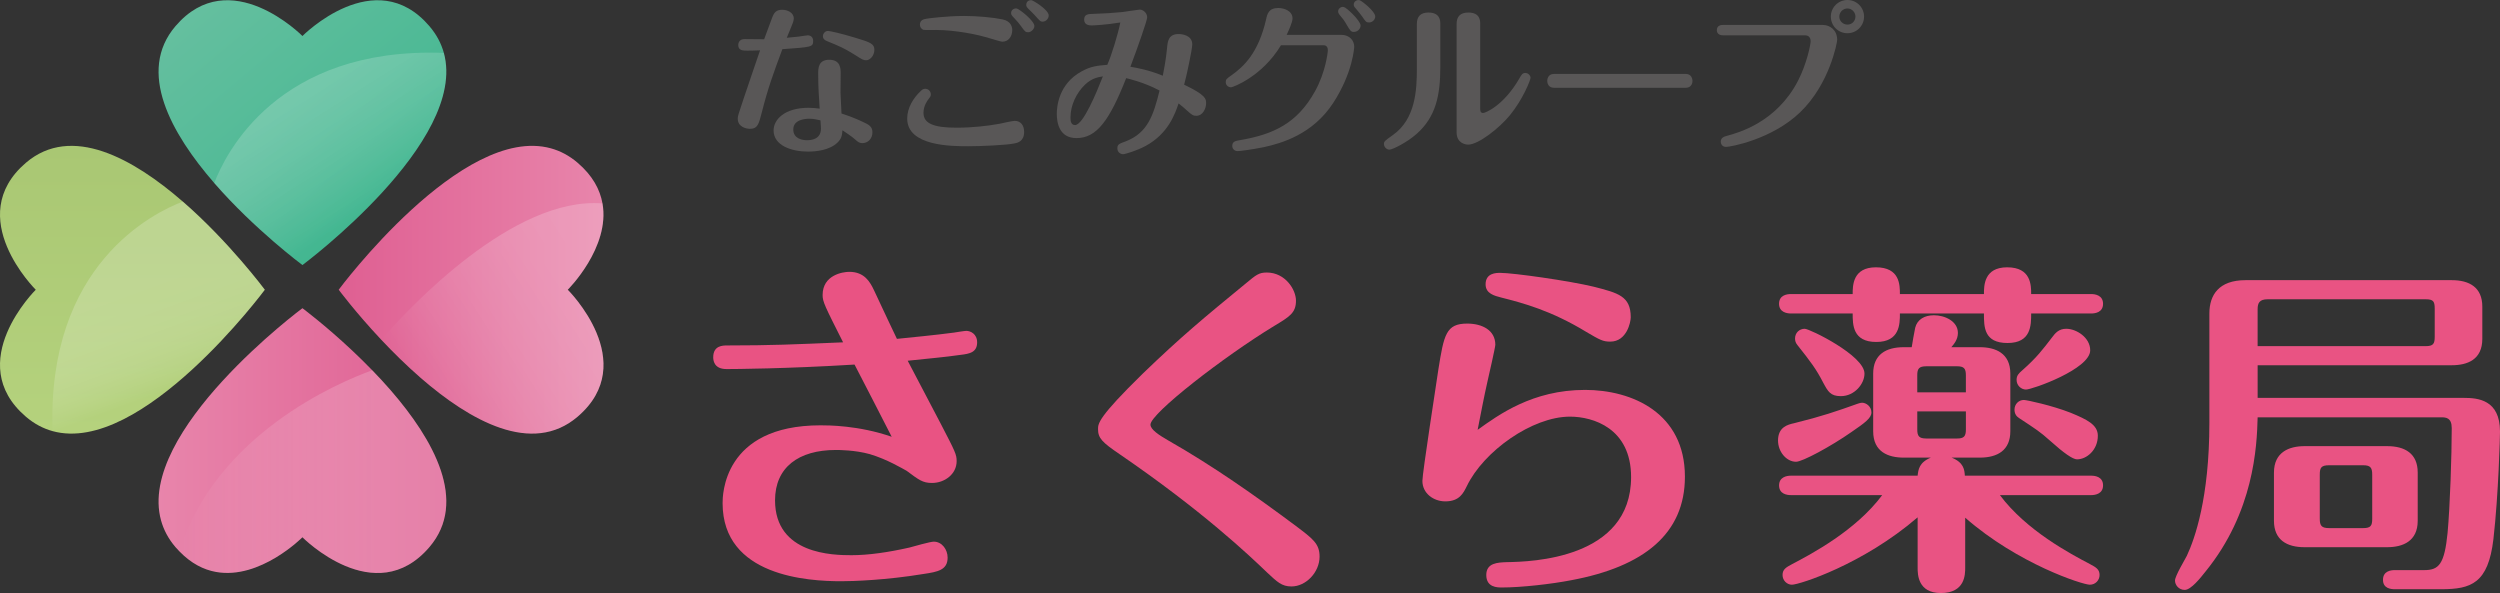
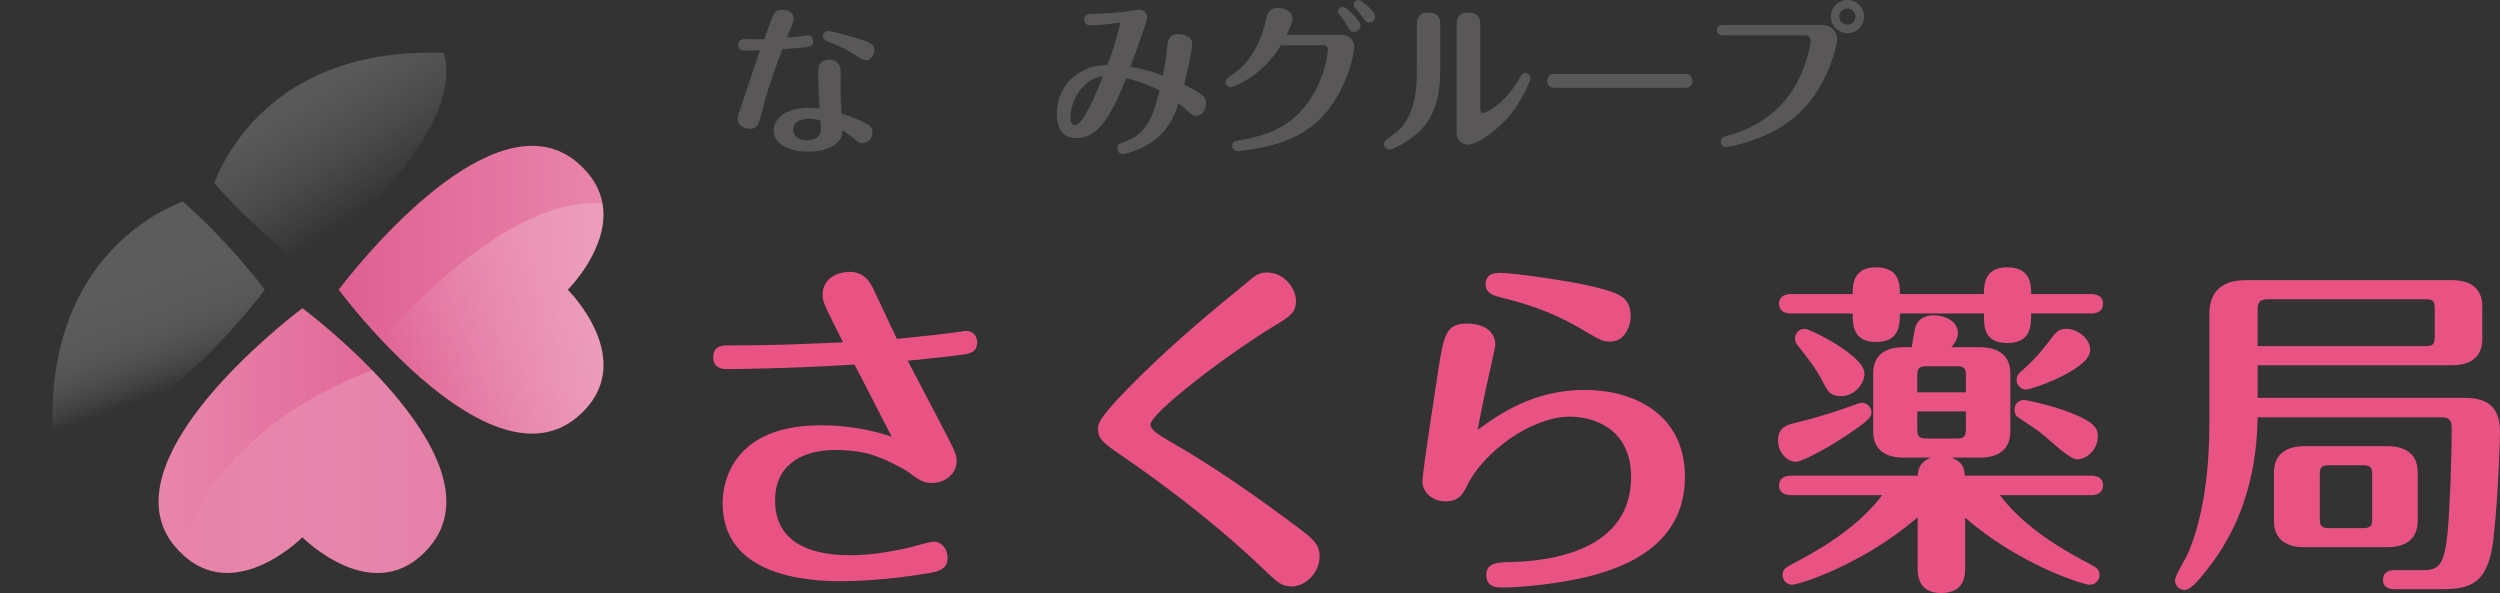
<svg xmlns="http://www.w3.org/2000/svg" xmlns:xlink="http://www.w3.org/1999/xlink" viewBox="0 0 260.024 61.682">
  <rect x="0" y="0" width="260.024" height="61.682" fill="#333333" stroke="none" />
  <defs>
    <style>
      .cls-1 {
        fill: #595757;
      }

      .cls-2 {
        fill: url(#_名称未設定グラデーション_40);
      }

      .cls-3 {
        fill: url(#_名称未設定グラデーション_52);
      }

      .cls-4 {
        isolation: isolate;
      }

      .cls-5 {
        fill: url(#_名称未設定グラデーション_55);
      }

      .cls-5, .cls-6, .cls-7, .cls-8 {
        mix-blend-mode: screen;
        opacity: .2;
      }

      .cls-6 {
        fill: url(#_新規グラデーションスウォッチ_1);
      }

      .cls-9 {
        fill: url(#_名称未設定グラデーション_24);
      }

      .cls-7 {
        fill: url(#_新規グラデーションスウォッチ_1-2);
      }

      .cls-10 {
        fill: url(#_名称未設定グラデーション_9);
      }

      .cls-11 {
        fill: #e95383;
      }

      .cls-8 {
        fill: url(#_名称未設定グラデーション_53);
      }
    </style>
    <linearGradient id="_名称未設定グラデーション_9" data-name="名称未設定グラデーション 9" x1="16.492" y1="45.826" x2="46.421" y2="45.826" gradientUnits="userSpaceOnUse">
      <stop offset="0" stop-color="#e885ab" />
      <stop offset="1" stop-color="#df5f92" />
    </linearGradient>
    <linearGradient id="_名称未設定グラデーション_24" data-name="名称未設定グラデーション 24" x1="35.228" y1="30.135" x2="62.77" y2="30.135" gradientUnits="userSpaceOnUse">
      <stop offset="0" stop-color="#df5f92" />
      <stop offset="1" stop-color="#e885ab" />
    </linearGradient>
    <linearGradient id="_名称未設定グラデーション_52" data-name="名称未設定グラデーション 52" x1="23.08" y1="-1.502" x2="40.898" y2="19.732" gradientUnits="userSpaceOnUse">
      <stop offset="0" stop-color="#65bf9f" />
      <stop offset="1" stop-color="#43b791" />
    </linearGradient>
    <linearGradient id="_名称未設定グラデーション_40" data-name="名称未設定グラデーション 40" x1="13.771" y1="15.171" x2="13.771" y2="45.099" gradientUnits="userSpaceOnUse">
      <stop offset="0" stop-color="#a9c773" />
      <stop offset="1" stop-color="#b5d27d" />
    </linearGradient>
    <linearGradient id="_新規グラデーションスウォッチ_1" data-name="新規グラデーションスウォッチ 1" x1="43.916" y1="41.698" x2="63.399" y2="29.248" gradientUnits="userSpaceOnUse">
      <stop offset="0" stop-color="#fff" stop-opacity="0" />
      <stop offset=".112" stop-color="#fff" stop-opacity=".208" />
      <stop offset=".24" stop-color="#fff" stop-opacity=".415" />
      <stop offset=".37" stop-color="#fff" stop-opacity=".595" />
      <stop offset=".499" stop-color="#fff" stop-opacity=".741" />
      <stop offset=".627" stop-color="#fff" stop-opacity=".854" />
      <stop offset=".754" stop-color="#fff" stop-opacity=".935" />
      <stop offset=".879" stop-color="#fff" stop-opacity=".984" />
      <stop offset="1" stop-color="#fff" />
    </linearGradient>
    <linearGradient id="_新規グラデーションスウォッチ_1-2" data-name="新規グラデーションスウォッチ 1" x1="18.651" y1="49.053" x2="46.421" y2="49.053" xlink:href="#_新規グラデーションスウォッチ_1" />
    <linearGradient id="_名称未設定グラデーション_55" data-name="名称未設定グラデーション 55" x1="12.129" y1="25.517" x2="17.624" y2="40.538" gradientUnits="userSpaceOnUse">
      <stop offset="0" stop-color="#fff" />
      <stop offset=".328" stop-color="#fff" stop-opacity=".992" />
      <stop offset=".465" stop-color="#fff" stop-opacity=".964" />
      <stop offset=".566" stop-color="#fff" stop-opacity=".916" />
      <stop offset=".65" stop-color="#fff" stop-opacity=".847" />
      <stop offset=".723" stop-color="#fff" stop-opacity=".757" />
      <stop offset=".788" stop-color="#fff" stop-opacity=".646" />
      <stop offset=".847" stop-color="#fff" stop-opacity=".513" />
      <stop offset=".903" stop-color="#fff" stop-opacity=".36" />
      <stop offset=".952" stop-color="#fff" stop-opacity=".192" />
      <stop offset=".999" stop-color="#fff" stop-opacity=".005" />
      <stop offset="1" stop-color="#fff" stop-opacity="0" />
    </linearGradient>
    <linearGradient id="_名称未設定グラデーション_53" data-name="名称未設定グラデーション 53" x1="39.724" y1="20.984" x2="30.119" y2="5.763" gradientUnits="userSpaceOnUse">
      <stop offset="0" stop-color="#fff" stop-opacity="0" />
      <stop offset=".095" stop-color="#fff" stop-opacity=".172" />
      <stop offset=".23" stop-color="#fff" stop-opacity=".389" />
      <stop offset=".366" stop-color="#fff" stop-opacity=".576" />
      <stop offset=".5" stop-color="#fff" stop-opacity=".729" />
      <stop offset=".632" stop-color="#fff" stop-opacity=".847" />
      <stop offset=".761" stop-color="#fff" stop-opacity=".932" />
      <stop offset=".885" stop-color="#fff" stop-opacity=".983" />
      <stop offset="1" stop-color="#fff" />
    </linearGradient>
  </defs>
  <g class="cls-4">
    <g id="_レイヤー_2" data-name="レイヤー_2">
      <g>
        <g>
          <path class="cls-11" d="M75.555,38.386c-1.336,0-1.373-.975-1.373-1.228,0-1.228,1.011-1.228,1.445-1.228,4.587,0,6.935-.108,12.063-.325-1.914-3.792-2.131-4.226-2.131-4.912,0-2.095,2.095-2.42,2.781-2.42,1.589,0,2.167,1.083,2.564,1.914.794,1.698,2.167,4.623,2.384,5.057,1.408-.145,4.045-.397,5.923-.65.217-.036,1.12-.181,1.3-.181.434,0,1.12.325,1.12,1.192,0,1.047-.794,1.192-1.697,1.3-1.77.252-3.142.361-5.526.614.325.614,2.889,5.526,3.467,6.609,1.48,2.854,1.625,3.143,1.625,3.829,0,1.373-1.264,2.275-2.564,2.275-.975,0-1.372-.325-2.636-1.264-.47-.253-2.023-1.192-3.829-1.733-1.553-.434-3.25-.434-3.54-.434-3.865,0-6.32,1.806-6.32,5.237,0,5.634,6.067,5.707,7.946,5.707,1.733,0,3.792-.289,6.031-.795.397-.108,2.167-.614,2.528-.614.867,0,1.445.831,1.445,1.661,0,1.3-1.047,1.481-2.492,1.698-3.937.65-7.368.758-8.56.758-3.467,0-12.353-.505-12.353-8.126,0-.722,0-8.09,10.185-8.09.795,0,3.973,0,7.404,1.192-1.264-2.492-2.673-5.201-3.865-7.512-7.042.433-12.569.469-13.327.469Z" />
          <path class="cls-11" d="M132.516,33.907c-5.273,3.214-12.857,9.102-12.857,10.257,0,.506.867,1.083,1.878,1.662,4.623,2.637,8.993,5.707,13.255,8.885,1.77,1.336,2.456,1.842,2.456,3.179,0,1.625-1.408,3.106-2.925,3.106-1.011,0-1.481-.47-2.528-1.445-1.878-1.806-6.754-6.429-15.35-12.316-1.806-1.228-2.239-1.662-2.239-2.601,0-.578,0-1.228,4.695-5.815,3.937-3.792,6.285-5.743,10.691-9.354,1.047-.867,1.336-1.12,2.167-1.12,1.914,0,3.034,1.77,3.034,2.926,0,1.264-.65,1.661-2.275,2.636Z" />
          <path class="cls-11" d="M164.845,40.553c4.948,0,10.402,2.419,10.402,9.029,0,5.923-4.262,9.354-11.81,10.763-2.023.397-5.201.759-7.224.759-.47,0-1.625,0-1.625-1.3,0-1.264,1.192-1.3,2.131-1.336,2.528-.036,12.93-.325,12.93-8.849,0-5.093-3.973-6.285-6.356-6.285-3.937,0-8.993,3.612-10.727,7.224-.361.722-.758,1.589-2.239,1.589-1.228,0-2.384-.831-2.384-2.131,0-.831,1.481-10.33,1.662-11.594.578-3.612.794-4.767,2.998-4.767,1.553,0,2.925.686,2.925,2.203,0,.252-.686,3.25-.794,3.72-.397,1.734-.686,3.323-1.047,5.129,2.167-1.553,5.707-4.153,11.16-4.153ZM167.482,35.533c-.758,0-1.083-.181-2.492-1.011-3.684-2.239-6.573-2.998-8.849-3.576-.686-.181-1.625-.397-1.625-1.373,0-1.192,1.12-1.192,1.517-1.192,1.373,0,7.224.831,9.752,1.445,2.528.65,3.828.975,3.828,3.178,0,.47-.397,2.528-2.131,2.528Z" />
          <path class="cls-11" d="M184.931,45.826c0-1.409,1.011-1.662,1.662-1.806,2.925-.723,4.479-1.264,6.501-1.987.108-.036.397-.145.578-.145.434,0,.976.397.976,1.012,0,.578-.687,1.083-2.059,2.022-2.167,1.517-5.128,3.106-5.779,3.106-1.011,0-1.878-1.047-1.878-2.203ZM206.349,30.584c0-.867,0-2.781,2.419-2.781,2.492,0,2.492,1.878,2.492,2.781h6.249c.434,0,1.228.145,1.228,1.011,0,.903-.831,1.011-1.228,1.011h-6.249c0,1.228,0,3.07-2.456,3.07-2.456,0-2.456-1.662-2.456-3.07h-8.741c0,1.083,0,2.962-2.456,2.962s-2.456-1.806-2.456-2.962h-6.429c-.434,0-1.228-.144-1.228-1.011,0-.903.831-1.011,1.228-1.011h6.429c0-.867,0-2.781,2.42-2.781,2.492,0,2.492,1.842,2.492,2.781h8.741ZM208.01,51.497c2.745,3.684,7.332,6.104,9.391,7.188.614.325.975.542.975,1.12,0,.542-.433,1.011-1.011,1.011-.758,0-7.477-2.167-12.966-6.971v5.201c0,.686,0,2.636-2.528,2.636-2.419,0-2.419-1.986-2.419-2.636v-5.237c-5.707,4.912-12.316,7.007-13.075,7.007-.506,0-.975-.434-.975-1.011,0-.578.361-.794.975-1.12,2.059-1.083,6.646-3.503,9.391-7.188h-9.499c-.397,0-1.228-.108-1.228-1.011,0-.867.794-1.011,1.228-1.011h13.183c.072-.614.144-1.373,1.372-1.878h-2.817c-1.589,0-3.178-.578-3.178-2.745v-5.996c0-1.986,1.336-2.745,3.178-2.745h.831c.036-.289.289-1.697.361-2.022.217-.867.975-1.3,1.95-1.3,1.12,0,2.492.614,2.492,1.842,0,.722-.47,1.228-.687,1.48h2.962c1.625,0,3.178.614,3.178,2.745v5.996c0,1.986-1.336,2.745-3.178,2.745h-2.926c1.264.506,1.336,1.264,1.373,1.878h13.147c.397,0,1.228.108,1.228,1.011,0,.867-.794,1.011-1.228,1.011h-9.499ZM189.626,39.794c-.722-1.409-1.3-2.167-2.673-3.9-.181-.217-.252-.434-.252-.687,0-.578.433-1.011,1.011-1.011.505,0,6.212,2.781,6.212,4.659,0,1.083-1.047,2.348-2.456,2.348-1.083,0-1.336-.47-1.842-1.409ZM199.414,40.806h5.056v-1.77c0-.687-.181-.939-.903-.939h-3.214c-.759,0-.939.252-.939.939v1.77ZM204.471,42.792h-5.056v1.878c0,.686.18.939.939.939h3.214c.722,0,.903-.253.903-.939v-1.878ZM216.028,47.776q-.65,0-2.817-1.95c-1.048-.939-1.409-1.156-3.215-2.348-.289-.181-.469-.47-.469-.867,0-.578.433-1.011.975-1.011.289,0,2.961.578,4.876,1.336,1.661.687,2.817,1.228,2.817,2.384,0,1.481-1.156,2.456-2.167,2.456ZM210.719,40.517c-.47,0-.975-.397-.975-1.012,0-.469.252-.686.578-.975,1.553-1.373,2.131-2.167,3.106-3.431.325-.433.687-.903,1.481-.903,1.047,0,2.492.903,2.492,2.239,0,1.95-6.032,4.082-6.682,4.082Z" />
          <path class="cls-11" d="M256.268,41.384c1.444,0,3.756.181,3.756,3.503,0,.397-.145,6.465-.686,11.196-.542,4.587-2.312,5.201-5.417,5.201h-4.84c-.397,0-1.228-.072-1.228-.976,0-.939.867-1.011,1.228-1.011h3.07c1.517,0,2.095-.614,2.42-3.864.253-2.709.434-8.126.434-10.908,0-1.083-.614-1.12-1.083-1.12h-19.106c-.072,3.07-.397,9.86-5.417,16.036-.542.687-1.517,1.915-2.167,1.915-.614,0-1.011-.506-1.011-.976,0-.469,1.047-2.203,1.228-2.564.831-1.77,2.348-6.032,2.348-13.833v-11.377c0-1.914.975-3.467,3.756-3.467h21.454c1.842,0,3.178.759,3.178,2.745v3.359c0,2.167-1.553,2.745-3.178,2.745h-20.19v3.395h21.454ZM234.814,36.002h17.481c.794,0,.939-.252.939-.975v-2.925c0-.758-.145-.975-.939-.975h-16.434c-.867,0-1.047.397-1.047,1.047v3.828ZM251.465,54.169c0,2.131-1.553,2.745-3.178,2.745h-8.596c-1.842,0-3.178-.758-3.178-2.745v-5.021c0-2.131,1.589-2.745,3.178-2.745h8.596c1.842,0,3.178.759,3.178,2.745v5.021ZM246.733,49.366c0-.722-.181-.975-.939-.975h-3.54c-.831,0-.975.253-.975.975v4.587c0,.722.18.975.975.975h3.54c.794,0,.939-.253.939-.975v-4.587Z" />
        </g>
        <g>
          <path class="cls-1" d="M80.307,1.846c.203-.542.423-.83,1.05-.83.491,0,1.203.254,1.203.915,0,.237-.102.491-.406,1.219-.085.187-.237.593-.322.779.271-.017.897-.085,1.202-.119.237-.034.898-.135.982-.135.322,0,.559.22.559.576,0,.644-.152.644-3.201.864-.881,2.371-1.49,3.997-2.151,6.623-.305,1.186-.423,1.66-1.236,1.66-.322,0-1.253-.169-1.253-1.05,0-.288.034-.356.66-2.236.39-1.135,1.389-4.116,1.66-4.878-.254.017-1.033.034-1.304.034-.44,0-.965,0-.965-.576,0-.356.22-.627.644-.627.322,0,1.761.017,2.049.017.034-.102.373-1.016.83-2.236ZM85.1,7.69c0-.576,0-1.474,1.152-1.474,1.186,0,1.186.948,1.186,1.406,0,.322-.017,1.745-.017,2.032.017.339.084,1.846.102,2.151,1.135.355,2.066.796,2.202.864.677.305,1.016.508,1.016,1.101,0,.644-.457,1.118-1.05,1.118-.288,0-.44-.102-.796-.424-.237-.22-.915-.677-1.27-.915-.051.627-.136.898-.508,1.271-.847.83-2.303.948-3.083.948-1.694,0-3.574-.626-3.574-2.202,0-1.101,1.101-2.354,3.642-2.354.39,0,.711.034,1.152.085-.085-1.271-.153-2.287-.153-3.607ZM84.203,12.348c-.407,0-1.694.067-1.694,1.118,0,.965.949,1.118,1.423,1.118.44,0,1.457-.084,1.457-1.219,0-.152-.034-.644-.051-.847-.305-.067-.711-.169-1.135-.169ZM88.81,5.64c-1.067-.66-1.491-.83-2.812-1.372-.22-.085-.407-.237-.407-.508,0-.254.22-.542.525-.542.169,0,1.304.237,2.913.729,1.524.457,1.914.626,1.914,1.236,0,.609-.457,1.084-.847,1.084-.305,0-.406-.068-1.287-.627Z" />
-           <path class="cls-1" d="M105.486,14.922c-.796.169-3.421.288-4.76.288-1.744,0-6.368,0-6.368-2.879,0-1.118.644-2.151,1.406-2.862.102-.102.237-.237.474-.237.288,0,.576.237.576.576,0,.169-.017.204-.22.475-.169.22-.542.728-.542,1.457,0,1.118,1.084,1.541,3.438,1.541,1.66,0,3.252-.186,4.455-.406.254-.051,1.355-.305,1.592-.305.66,0,.982.508.982,1.151,0,.982-.677,1.135-1.033,1.203ZM104.266,4.336c-.135,0-.355-.067-1.795-.491-.745-.22-3.065-.728-5.115-.728-.339,0-1.253.017-1.321-.017-.22-.084-.356-.305-.356-.525,0-.508.407-.576.678-.627.051-.017,2.066-.288,3.93-.288,1.354,0,2.998.152,3.98.355.932.187,1.016.864,1.016,1.101,0,.728-.44,1.219-1.016,1.219ZM107.586,2.71c0,.322-.356.644-.644.644-.288,0-.339-.068-.779-.678-.237-.322-.322-.423-.847-.982-.051-.051-.152-.169-.152-.339,0-.271.237-.508.576-.474.254.034,1.846,1.271,1.846,1.829ZM109.077,1.609c0,.322-.288.644-.644.644-.22,0-.288-.085-.83-.694-.102-.119-.626-.627-.728-.729-.068-.068-.136-.186-.136-.322,0-.187.102-.491.525-.491.169,0,1.812 1,1.812,1.592Z" />
          <path class="cls-1" d="M119.13,15.193c-.813.44-2.083.847-2.337.847-.152,0-.576-.135-.576-.609,0-.407.169-.475.864-.729,2.303-.881,2.896-2.744,3.523-5.284-1.609-.864-3.303-1.253-3.472-1.288-1.745,4.438-3.083,6.233-5.166,6.233-1.795,0-2.049-1.592-2.049-2.523,0-.745.187-3.1,2.558-4.404 1-.559,1.694-.61,2.693-.694.407-.881,1.135-3.235,1.355-4.404-1.541.254-2.777.305-2.964.305s-.796,0-.796-.593c0-.576.39-.593.999-.61,1.271-.051,1.745-.068,2.981-.187.288-.034,1.643-.254,1.795-.254.356,0,.779.339.779.813,0,.305-.965,3.065-1.745,5.132.593.102,1.846.305,3.371.932.102-.491.339-1.761.44-2.862.067-.745.152-1.474,1.219-1.474.254,0,1.406.084,1.406,1.084,0,.458-.593,3.303-.847,4.184,2.27,1.084,2.287,1.474,2.287,1.931,0,.508-.322,1.304-1.017,1.304-.288,0-.44-.051-.965-.542-.237-.22-.559-.491-.881-.745-.373,1.084-1.067,3.15-3.455,4.438ZM112.847,8.808c-.897.864-1.507,2.151-1.507,3.404,0,.339.034.796.474.796.847,0,2.253-3.421,2.896-5.064-.508.084-1.152.186-1.863.864Z" />
          <path class="cls-1" d="M139.515,3.625c.847,0,1.338.593,1.338,1.237,0,.051-.136,2.693-2.185,5.843-2.117,3.252-5.352,4.2-7.249,4.607-1.236.254-2.507.406-2.693.406-.339,0-.559-.254-.559-.542,0-.457.322-.525.864-.609,3.421-.593,5.911-1.745,7.757-5.098,1.084-1.965,1.321-4.014,1.321-4.251,0-.186-.067-.508-.423-.508h-4.455c-1.981,3.286-5.03,4.37-5.183,4.37-.288,0-.559-.203-.559-.542,0-.288.102-.356.576-.694,1.321-.932,2.829-2.354,3.625-5.844.119-.559.271-1.168,1.27-1.168.542,0,1.474.271,1.474,1.084,0,.407-.406,1.271-.61,1.71h5.691ZM141.515,2.659c0,.356-.339.661-.695.661-.305,0-.389-.135-.711-.677-.322-.559-.356-.593-.779-1.101-.051-.068-.152-.187-.152-.355,0-.322.338-.525.593-.458.305.068,1.745,1.439,1.745,1.931ZM143.038,1.711c0,.322-.288.626-.644.626-.288,0-.355-.084-.694-.593-.135-.203-.44-.559-.745-.932-.068-.067-.152-.169-.152-.338,0-.288.271-.508.593-.458.203.034,1.643,1.169,1.643,1.694Z" />
          <path class="cls-1" d="M149.806,6.995c0,2.93-.474,5.149-2.422,6.894-1.101.982-2.592,1.677-2.863,1.677-.288,0-.576-.254-.576-.593,0-.271.102-.339.932-.932,2.354-1.66,2.49-4.691,2.49-6.876V2.49c0-.762.373-1.186,1.203-1.186,1.236,0,1.236.881,1.236,1.186v4.505ZM153.956,11.314c0,.152,0,.44.305.44.186,0,2.117-.711,3.794-3.641.203-.356.305-.525.593-.525.322,0,.542.288.542.508s-.796,2.252-2.151,3.896c-1.101,1.338-3.269,3.049-4.336,3.049-.288,0-1.202-.152-1.202-1.271V2.49c0-.779.39-1.186,1.219-1.186,1.236,0,1.236.864,1.236,1.186v8.825Z" />
          <path class="cls-1" d="M175.341,7.69c.593,0,.694.542.694.711,0,.424-.254.729-.694.729h-13.719c-.593,0-.694-.508-.694-.711,0-.135.051-.728.694-.728h13.719Z" />
          <path class="cls-1" d="M189.578,2.592c.745,0,1.507.525,1.507,1.558,0,.271-.796,4.607-3.862,7.537-2.947,2.829-7.266,3.591-7.689,3.591-.457,0-.559-.373-.559-.542,0-.44.407-.542.644-.61,1.202-.322,5.149-1.406,7.384-5.708.915-1.778,1.321-3.76,1.321-4.133,0-.389-.22-.609-.559-.609h-8.536c-.661,0-.661-.475-.661-.542,0-.508.458-.542.661-.542h10.349ZM193.88,1.728c0,.948-.762,1.728-1.728,1.728-.982,0-1.728-.796-1.728-1.728,0-.949.762-1.728,1.728-1.728.949,0,1.728.762,1.728,1.728ZM191.306,1.728c0,.457.373.83.847.83.475,0,.83-.373.83-.83,0-.458-.373-.847-.83-.847-.457,0-.847.373-.847.847Z" />
        </g>
        <g>
          <path class="cls-10" d="M40.627,40.584c-.626-.721-1.27-1.414-1.911-2.075-.699-.721-1.395-1.403-2.064-2.033-2.841-2.672-5.197-4.421-5.197-4.421,0,0-17.254,12.815-14.707,22.068.268.974.755,1.91,1.506,2.786.131.153.263.291.396.429,1.231,1.276,2.537,1.923,3.829,2.153,4.59.817,8.976-3.612,8.976-3.612,0,0,7.545,7.632,13.201,1.031,4.058-4.736.438-11.184-4.03-16.325Z" />
          <path class="cls-9" d="M59.051,30.134s4.43-4.386,3.613-8.976c-.255-1.431-1.013-2.881-2.581-4.225-.877-.751-1.812-1.238-2.787-1.506-9.254-2.548-22.068,14.707-22.068,14.707,0,0,1.749,2.355,4.421,5.197,1.207,1.283,2.601,2.665,4.108,3.975,5.141,4.468,11.589,8.088,16.325,4.03,6.6-5.656-1.031-13.201-1.031-13.201Z" />
-           <path class="cls-3" d="M46.164,5.501c-.268-.975-.755-1.91-1.506-2.787-5.656-6.6-13.201,1.031-13.201,1.031,0,0-7.545-7.632-13.201-1.031-4.058,4.736-.438,11.184,4.03,16.325,4.209,4.844,9.171,8.529,9.171,8.529,0,0,17.255-12.814,14.707-22.068Z" />
-           <path class="cls-2" d="M19.013,20.965c-5.141-4.468-11.589-8.088-16.325-4.03-6.6,5.656,1.031,13.201,1.031,13.201,0,0-7.632,7.545-1.031,13.201.877.751,1.812,1.237,2.787,1.506,9.254,2.548,22.068-14.707,22.068-14.707,0,0-3.685-4.962-8.529-9.171Z" />
          <path class="cls-6" d="M62.664,21.158c-9.278-.747-20.086,10.816-23.014,14.173,1.207,1.283,2.601,2.665,4.108,3.975,5.141,4.468,11.589,8.088,16.325,4.03,6.6-5.656-1.031-13.201-1.031-13.201,0,0,4.43-4.386,3.613-8.976Z" />
          <path class="cls-7" d="M40.627,40.584c-.626-.721-1.27-1.414-1.911-2.075-3.539,1.281-16.217,6.646-20.065,18.829,1.231,1.276,2.537,1.923,3.829,2.153,4.59.817,8.976-3.612,8.976-3.612,0,0,7.545,7.632,13.201,1.031,4.058-4.736.438-11.184-4.03-16.325Z" />
          <path class="cls-5" d="M19.013,20.965c4.844,4.209,8.529,9.171,8.529,9.171,0,0-12.814,17.255-22.068,14.707-.64-17.327,10.553-22.747,13.539-23.878Z" />
          <path class="cls-8" d="M22.286,19.04c4.209,4.844,9.171,8.529,9.171,8.529,0,0,17.255-12.814,14.707-22.068-17.327-.64-22.747,10.553-23.878,13.539Z" />
        </g>
      </g>
    </g>
  </g>
</svg>